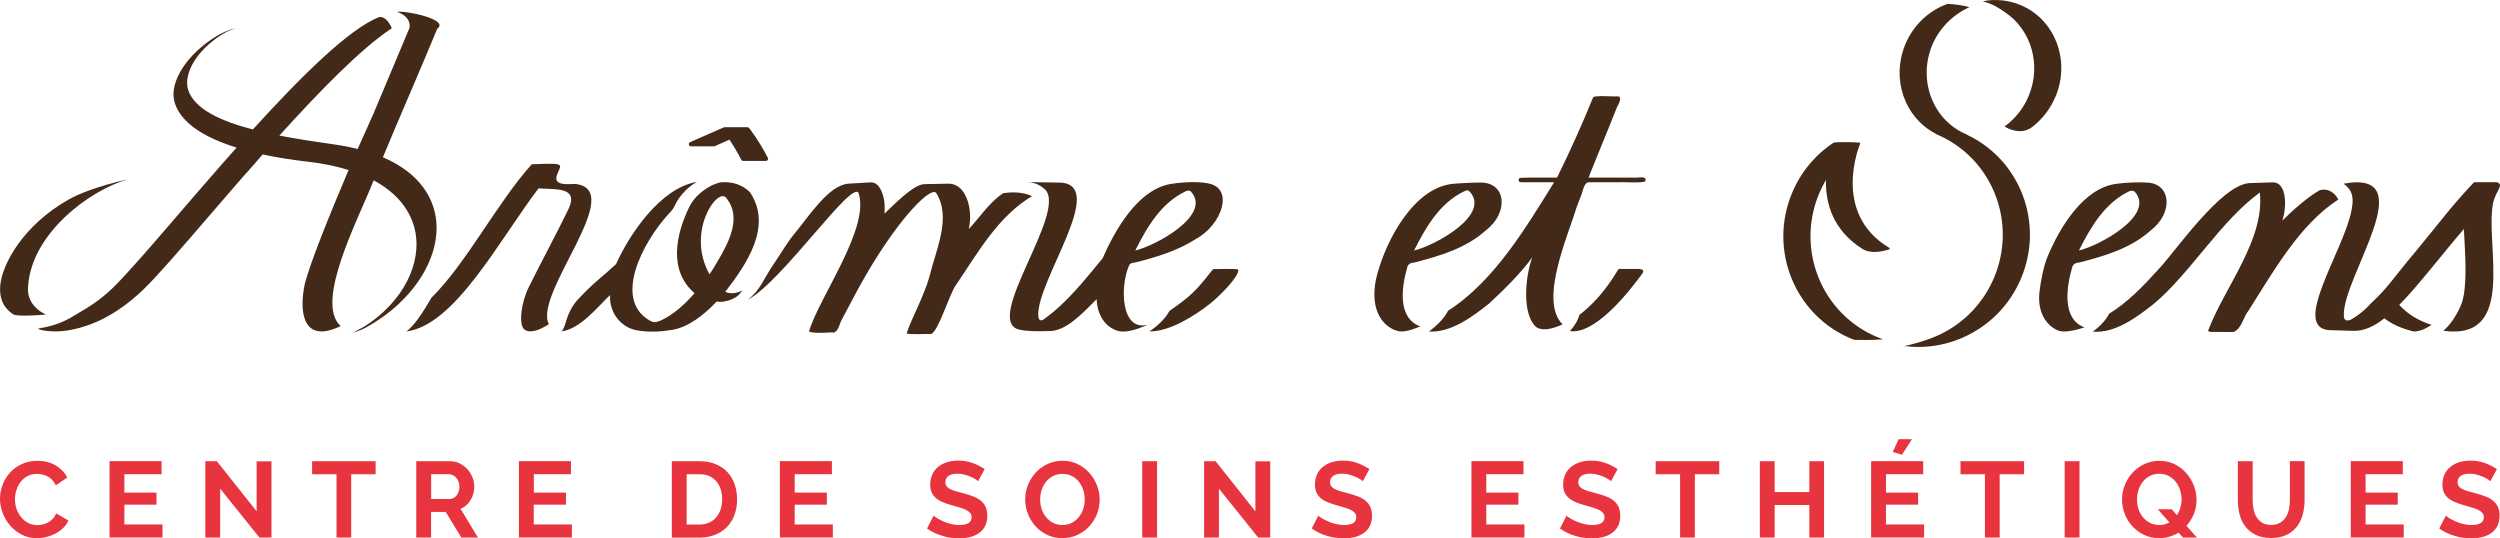
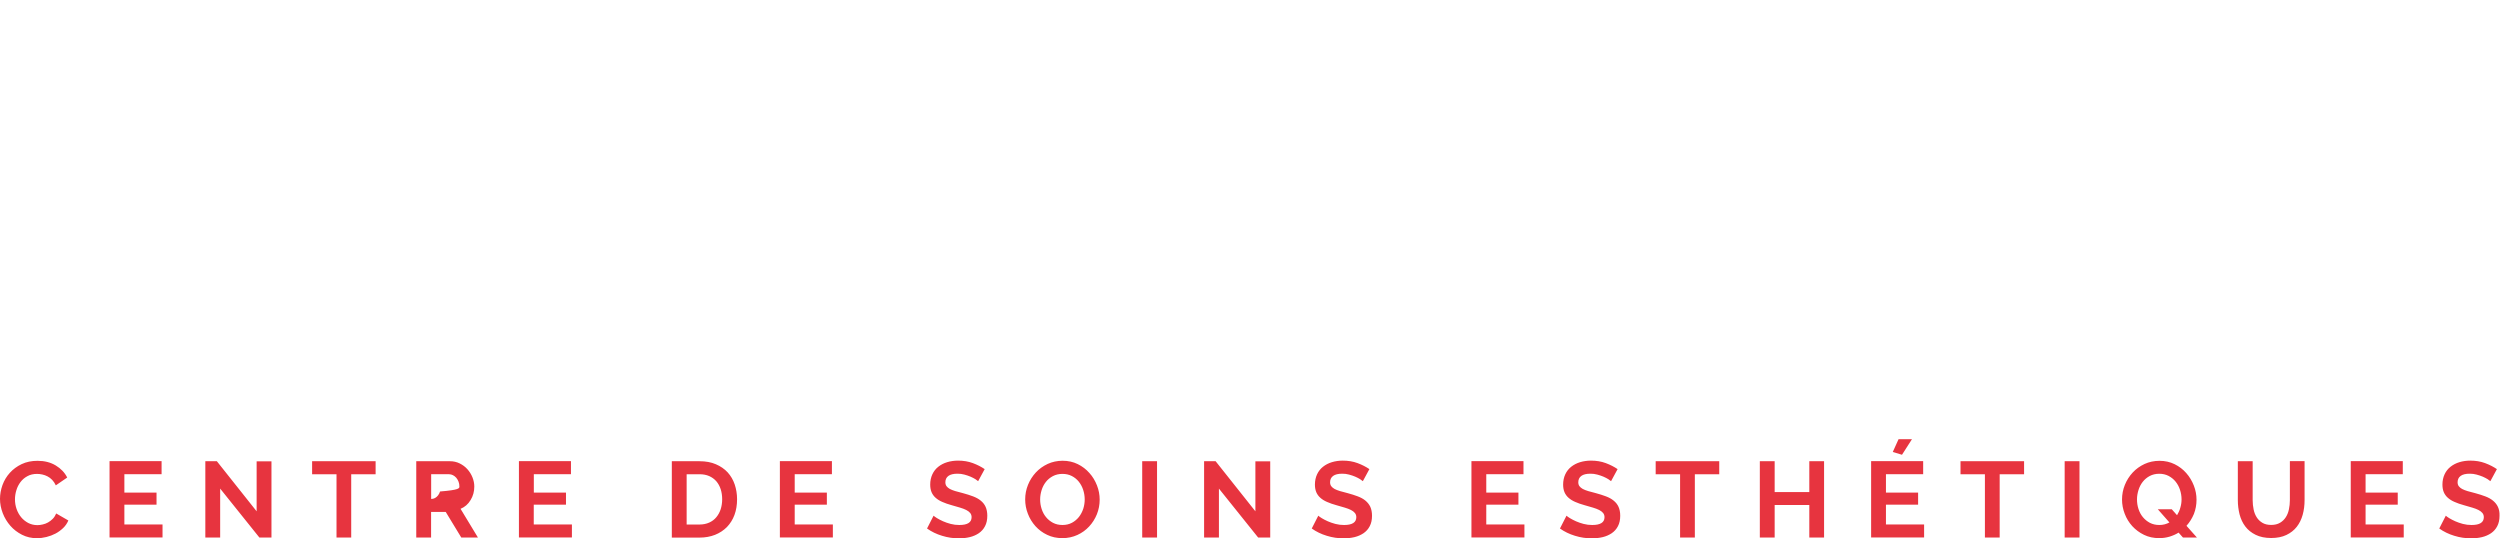
<svg xmlns="http://www.w3.org/2000/svg" version="1.1" id="Calque_1" x="0px" y="0px" viewBox="0 0 3708.6 798.7" style="enable-background:new 0 0 3708.6 798.7;" xml:space="preserve">
  <style type="text/css">
	.st0{fill:#E7343F;}
	.st1{fill:#432918;}
</style>
  <g>
-     <path class="st0" d="M83.4,761.7l18,10.4c-1.8,4.3-4.4,8-7.7,11.2c-3.4,3.2-7.1,6-11.3,8.2c-4.2,2.2-8.7,3.9-13.5,5.1   c-4.8,1.2-9.5,1.8-14,1.8c-8.1,0-15.5-1.7-22.2-5.1c-6.7-3.4-12.5-7.8-17.3-13.3s-8.6-11.7-11.3-18.7C1.4,754.3,0,747.2,0,740   c0-6.9,1.3-13.7,3.7-20.5c2.5-6.8,6.1-12.8,10.9-18.1c4.8-5.3,10.6-9.6,17.5-12.9c6.9-3.3,14.8-4.9,23.6-4.9   c10.4,0,19.4,2.3,27,6.9c7.6,4.6,13.3,10.5,17,17.9l-16.9,11.6c-1.5-3.2-3.3-5.9-5.4-8.1c-2.1-2.2-4.4-3.9-6.9-5.2   c-2.4-1.3-5-2.2-7.7-2.8c-2.7-0.6-5.3-0.9-7.8-0.9c-5.5,0-10.3,1.1-14.4,3.4c-4.1,2.2-7.5,5.1-10.2,8.7c-2.7,3.6-4.8,7.6-6.1,12.1   c-1.4,4.5-2.1,9-2.1,13.5c0,5,0.8,9.8,2.4,14.4c1.6,4.6,3.9,8.7,6.8,12.2c2.9,3.5,6.4,6.3,10.5,8.5c4.1,2.1,8.6,3.2,13.5,3.2   c2.6,0,5.2-0.3,8-1c2.8-0.6,5.4-1.6,7.9-3c2.5-1.4,4.8-3.2,6.9-5.3S82.1,764.8,83.4,761.7z M184.5,748.6h47.7v-17.9h-47.7v-27.3   h55.2v-19.3h-77.2v113.2h78.6v-19.3h-56.6V748.6z M380.7,758.5l-59-74.3h-17.1v113.2h22v-72.6l58.2,72.6h17.9V684.4h-22V758.5z    M463,703.5h36.2v93.9H521v-93.9h36.2v-19.3H463V703.5z M683.2,754.8l25.8,42.6h-24.7l-23.1-38h-21.7v38h-22V684.2h50.1   c5.2,0,10,1.1,14.4,3.3c4.4,2.2,8.2,5,11.4,8.6c3.2,3.6,5.7,7.6,7.5,12.1c1.8,4.5,2.7,9.1,2.7,13.6c0,7.3-1.8,14-5.5,20   C694.5,747.9,689.5,752.2,683.2,754.8z M681.5,721.8c0-2.7-0.4-5.1-1.3-7.3c-0.9-2.2-2-4.2-3.4-5.8c-1.4-1.6-3.1-2.9-4.9-3.8   c-1.9-0.9-3.7-1.4-5.7-1.4h-26.6v36.7h27.6c2,0,3.9-0.5,5.7-1.4c1.8-1,3.3-2.3,4.5-3.9c1.3-1.6,2.3-3.6,3-5.8   C681.1,726.8,681.5,724.4,681.5,721.8z M791.9,748.6h47.7v-17.9h-47.7v-27.3H847v-19.3h-77.2v113.2h78.6v-19.3h-56.6V748.6z    M1089.9,718.7c2.3,6.9,3.5,14.2,3.5,21.9c0,8.6-1.3,16.4-3.9,23.4c-2.6,7-6.4,12.9-11.2,17.9c-4.9,4.9-10.8,8.8-17.6,11.5   c-6.9,2.7-14.5,4.1-23,4.1h-41.1V684.2h41.1c9.3,0,17.4,1.5,24.3,4.5c7,3,12.8,7,17.5,12.1C1084.1,705.9,1087.6,711.9,1089.9,718.7   z M1071.3,740.7c0-5.4-0.7-10.4-2.2-15c-1.5-4.6-3.7-8.5-6.5-11.8c-2.9-3.3-6.4-5.8-10.6-7.7c-4.2-1.8-9-2.7-14.3-2.7h-19.1v74.6   h19.1c5.4,0,10.2-1,14.4-2.9c4.2-1.9,7.7-4.5,10.5-7.9c2.8-3.4,5-7.3,6.5-11.9C1070.5,750.9,1071.3,746,1071.3,740.7z    M1178.9,748.6h47.7v-17.9h-47.7v-27.3h55.2v-19.3h-77.2v113.2h78.6v-19.3h-56.6V748.6z M1454.9,742.7c-3.1-2.6-7-4.7-11.5-6.4   c-4.5-1.7-9.5-3.3-15.1-4.8c-4.3-1.1-8-2.1-11.2-3c-3.2-1-5.9-2-8.1-3.2c-2.1-1.2-3.7-2.5-4.9-4.1c-1.1-1.5-1.7-3.5-1.7-5.8   c0-4,1.5-7.2,4.5-9.4c3-2.2,7.5-3.3,13.6-3.3c3.4,0,6.8,0.4,10,1.3c3.3,0.9,6.4,1.9,9.2,3.1c2.8,1.2,5.2,2.5,7.2,3.7   c2,1.3,3.3,2.3,4.1,3l9.7-17.9c-5-3.4-10.8-6.4-17.5-8.9c-6.7-2.5-14-3.7-22-3.7c-5.7,0-11.1,0.8-16.1,2.3c-5,1.5-9.4,3.8-13.2,6.8   c-3.8,3-6.7,6.7-8.8,11.2c-2.1,4.5-3.2,9.6-3.2,15.3c0,4.4,0.7,8.1,2,11.2c1.3,3.1,3.3,5.9,6,8.3c2.7,2.4,6,4.5,10,6.2   c4,1.8,8.7,3.4,14.1,4.9c4.5,1.3,8.5,2.4,12.1,3.5c3.6,1.1,6.7,2.2,9.2,3.5c2.6,1.3,4.5,2.8,5.9,4.5c1.4,1.7,2.1,3.8,2.1,6.2   c0,7.8-6.1,11.6-18.2,11.6c-4.4,0-8.6-0.5-12.8-1.6c-4.1-1.1-7.9-2.4-11.3-3.9c-3.4-1.5-6.4-3.1-8.9-4.6c-2.5-1.5-4.2-2.8-5.2-3.7   l-9.7,19c6.6,4.7,14,8.3,22.3,10.8c8.3,2.6,16.7,3.8,25.2,3.8c5.5,0,10.8-0.6,15.9-1.8c5-1.2,9.5-3.2,13.4-5.8   c3.9-2.7,7-6.1,9.2-10.4c2.3-4.3,3.4-9.5,3.4-15.5c0-5.2-0.9-9.6-2.5-13.2C1460.5,748.3,1458.1,745.3,1454.9,742.7z M1627.3,720.1   c2.7,6.9,4,13.9,4,21.1c0,7.6-1.4,14.8-4.1,21.6c-2.8,6.9-6.6,12.9-11.5,18.2c-4.9,5.3-10.7,9.5-17.5,12.6   c-6.8,3.1-14.2,4.7-22.2,4.7c-8.3,0-15.8-1.6-22.6-4.9c-6.8-3.2-12.5-7.5-17.4-12.9c-4.8-5.4-8.6-11.5-11.2-18.4   c-2.7-6.9-4-14-4-21.2c0-7.6,1.4-14.8,4.2-21.7c2.8-6.9,6.7-13,11.6-18.3c4.9-5.3,10.8-9.5,17.6-12.7c6.8-3.1,14.2-4.7,22.2-4.7   c8.2,0,15.7,1.7,22.4,5c6.7,3.3,12.5,7.7,17.3,13.2C1620.9,707,1624.6,713.2,1627.3,720.1z M1609.1,740.8c0-4.9-0.8-9.6-2.3-14.2   c-1.5-4.6-3.7-8.6-6.5-12.1s-6.3-6.3-10.4-8.4c-4.1-2.1-8.7-3.1-13.8-3.1c-5.3,0-10,1.1-14.2,3.3c-4.1,2.2-7.6,5-10.4,8.6   c-2.8,3.6-4.9,7.6-6.3,12.1c-1.4,4.5-2.2,9.1-2.2,13.8c0,4.9,0.7,9.6,2.2,14.2c1.5,4.6,3.6,8.6,6.5,12.1c2.8,3.5,6.3,6.3,10.4,8.5   c4.1,2.1,8.7,3.2,14,3.2c5.3,0,10-1.1,14.1-3.3c4.1-2.2,7.5-5.1,10.4-8.7c2.8-3.6,4.9-7.7,6.4-12.2   C1608.4,750.1,1609.1,745.5,1609.1,740.8z M1694.4,797.4h22V684.2h-22V797.4z M1862.3,758.5l-59-74.3h-17.1v113.2h22v-72.6   l58.2,72.6h17.9V684.4h-22V758.5z M2025.6,742.7c-3.1-2.6-7-4.7-11.5-6.4c-4.5-1.7-9.5-3.3-15.1-4.8c-4.3-1.1-8-2.1-11.2-3   c-3.2-1-5.9-2-8.1-3.2c-2.1-1.2-3.7-2.5-4.9-4.1c-1.1-1.5-1.7-3.5-1.7-5.8c0-4,1.5-7.2,4.5-9.4c3-2.2,7.5-3.3,13.6-3.3   c3.4,0,6.8,0.4,10,1.3c3.3,0.9,6.4,1.9,9.2,3.1c2.8,1.2,5.2,2.5,7.2,3.7c2,1.3,3.3,2.3,4.1,3l9.7-17.9c-5-3.4-10.8-6.4-17.5-8.9   c-6.7-2.5-14-3.7-22-3.7c-5.7,0-11.1,0.8-16.1,2.3c-5,1.5-9.4,3.8-13.2,6.8c-3.8,3-6.7,6.7-8.8,11.2c-2.1,4.5-3.2,9.6-3.2,15.3   c0,4.4,0.7,8.1,2,11.2c1.3,3.1,3.3,5.9,6,8.3c2.7,2.4,6,4.5,10,6.2c4,1.8,8.7,3.4,14.1,4.9c4.5,1.3,8.5,2.4,12.1,3.5   c3.6,1.1,6.7,2.2,9.2,3.5c2.6,1.3,4.5,2.8,5.9,4.5c1.4,1.7,2.1,3.8,2.1,6.2c0,7.8-6.1,11.6-18.2,11.6c-4.4,0-8.6-0.5-12.8-1.6   c-4.1-1.1-7.9-2.4-11.3-3.9c-3.4-1.5-6.4-3.1-8.9-4.6c-2.5-1.5-4.2-2.8-5.2-3.7l-9.7,19c6.6,4.7,14,8.3,22.3,10.8   c8.3,2.6,16.7,3.8,25.2,3.8c5.5,0,10.8-0.6,15.9-1.8c5-1.2,9.5-3.2,13.4-5.8c3.9-2.7,7-6.1,9.2-10.4c2.3-4.3,3.4-9.5,3.4-15.5   c0-5.2-0.9-9.6-2.5-13.2C2031.1,748.3,2028.7,745.3,2025.6,742.7z M2204.8,748.6h47.7v-17.9h-47.7v-27.3h55.2v-19.3h-77.2v113.2   h78.6v-19.3h-56.6V748.6z M2393.8,742.7c-3.1-2.6-7-4.7-11.5-6.4c-4.5-1.7-9.5-3.3-15.1-4.8c-4.3-1.1-8-2.1-11.2-3   c-3.2-1-5.9-2-8.1-3.2c-2.1-1.2-3.7-2.5-4.9-4.1c-1.1-1.5-1.7-3.5-1.7-5.8c0-4,1.5-7.2,4.5-9.4c3-2.2,7.5-3.3,13.6-3.3   c3.4,0,6.8,0.4,10,1.3c3.3,0.9,6.4,1.9,9.2,3.1c2.8,1.2,5.2,2.5,7.2,3.7c2,1.3,3.3,2.3,4.1,3l9.7-17.9c-5-3.4-10.8-6.4-17.5-8.9   c-6.7-2.5-14-3.7-22-3.7c-5.7,0-11.1,0.8-16.1,2.3c-5,1.5-9.4,3.8-13.2,6.8c-3.8,3-6.7,6.7-8.8,11.2c-2.1,4.5-3.2,9.6-3.2,15.3   c0,4.4,0.7,8.1,2,11.2c1.3,3.1,3.3,5.9,6,8.3c2.7,2.4,6,4.5,10,6.2c4,1.8,8.7,3.4,14.1,4.9c4.5,1.3,8.5,2.4,12.1,3.5   c3.6,1.1,6.7,2.2,9.2,3.5c2.6,1.3,4.5,2.8,5.9,4.5c1.4,1.7,2.1,3.8,2.1,6.2c0,7.8-6.1,11.6-18.2,11.6c-4.4,0-8.6-0.5-12.8-1.6   c-4.1-1.1-7.9-2.4-11.3-3.9c-3.4-1.5-6.4-3.1-8.9-4.6c-2.5-1.5-4.2-2.8-5.2-3.7l-9.7,19c6.6,4.7,14,8.3,22.3,10.8   c8.3,2.6,16.7,3.8,25.2,3.8c5.5,0,10.8-0.6,15.9-1.8c5-1.2,9.5-3.2,13.4-5.8c3.9-2.7,7-6.1,9.2-10.4c2.3-4.3,3.4-9.5,3.4-15.5   c0-5.2-0.9-9.6-2.5-13.2C2399.4,748.3,2397,745.3,2393.8,742.7z M2456.1,703.5h36.2v93.9h21.9v-93.9h36.2v-19.3h-94.3V703.5z    M2684,730h-51.4v-45.8h-22v113.2h22v-48.3h51.4v48.3h21.9V684.2H2684V730z M2836.3,651.5h-19.9l-8.6,19l13.7,4.1L2836.3,651.5z    M2797.7,748.6h47.7v-17.9h-47.7v-27.3h55.2v-19.3h-77.2v113.2h78.6v-19.3h-56.6V748.6z M2908.3,703.5h36.2v93.9h21.9v-93.9h36.2   v-19.3h-94.3V703.5z M3062.8,797.4h22V684.2h-22V797.4z M3243.5,780l15.5,17.4h-20.7l-6.5-7.3c-4.1,2.6-8.6,4.5-13.4,6   c-4.8,1.4-9.9,2.2-15.3,2.2c-8.3,0-15.8-1.6-22.6-4.9c-6.8-3.3-12.5-7.6-17.4-12.9c-4.8-5.3-8.6-11.4-11.2-18.3   c-2.7-6.9-4-14-4-21.2c0-7.6,1.4-14.8,4.2-21.7c2.8-6.9,6.7-13,11.6-18.3c4.9-5.3,10.8-9.5,17.6-12.7c6.8-3.1,14.2-4.7,22.2-4.7   c8.2,0,15.7,1.7,22.4,5c6.7,3.3,12.5,7.7,17.3,13.2c4.8,5.4,8.5,11.6,11.2,18.5s4,13.9,4,21.1c0,7.3-1.3,14.4-3.9,21.1   C3251.8,768.9,3248.2,774.8,3243.5,780z M3236.2,740.8c0-4.9-0.8-9.6-2.3-14.2c-1.5-4.6-3.7-8.6-6.5-12.1s-6.3-6.3-10.4-8.5   c-4.1-2.1-8.7-3.2-13.8-3.2c-5.3,0-10,1.1-14.2,3.3c-4.1,2.2-7.6,5.1-10.4,8.7c-2.8,3.6-4.9,7.7-6.3,12.2   c-1.4,4.5-2.2,9.1-2.2,13.8c0,4.9,0.7,9.6,2.2,14.2c1.5,4.6,3.6,8.6,6.5,12.1s6.3,6.3,10.4,8.5c4.1,2.1,8.7,3.2,14,3.2   c2.9,0,5.6-0.3,8.1-1c2.5-0.7,4.8-1.6,6.9-2.8l-17.2-19.5h20.7l7.8,8.8c2.1-3.4,3.8-7.1,4.9-11.2   C3235.6,749.1,3236.2,745,3236.2,740.8z M3396.9,741.9c0,4.7-0.5,9.2-1.4,13.6c-0.9,4.4-2.4,8.3-4.6,11.7c-2.2,3.4-5,6.2-8.6,8.3   c-3.6,2.1-7.9,3.2-13.2,3.2c-5.1,0-9.4-1-12.9-3.1c-3.5-2.1-6.4-4.8-8.5-8.2c-2.2-3.4-3.7-7.3-4.6-11.7c-0.9-4.4-1.4-9-1.4-13.8   v-57.7h-22v57.7c0,7.3,0.9,14.4,2.6,21.2c1.8,6.8,4.6,12.8,8.5,17.9c3.9,5.2,9.1,9.3,15.4,12.4c6.3,3.1,14,4.7,23,4.7   c8.7,0,16.2-1.5,22.5-4.5c6.3-3,11.4-7,15.4-12.1c4-5.1,6.9-11.1,8.8-17.9c1.9-6.8,2.8-14.1,2.8-21.8v-57.7h-21.8V741.9z    M3509.2,748.6h47.7v-17.9h-47.7v-27.3h55.2v-19.3h-77.2v113.2h78.6v-19.3h-56.6V748.6z M3705.5,751.9c-1.7-3.6-4.1-6.6-7.3-9.2   c-3.1-2.6-7-4.7-11.5-6.4c-4.5-1.7-9.5-3.3-15.1-4.8c-4.3-1.1-8-2.1-11.2-3c-3.2-1-5.9-2-8.1-3.2c-2.1-1.2-3.7-2.5-4.9-4.1   c-1.1-1.5-1.7-3.5-1.7-5.8c0-4,1.5-7.2,4.5-9.4c3-2.2,7.5-3.3,13.6-3.3c3.4,0,6.8,0.4,10,1.3c3.3,0.9,6.4,1.9,9.2,3.1   c2.8,1.2,5.2,2.5,7.2,3.7c2,1.3,3.3,2.3,4.1,3l9.7-17.9c-5-3.4-10.8-6.4-17.5-8.9c-6.7-2.5-14-3.7-22-3.7c-5.7,0-11.1,0.8-16.1,2.3   c-5,1.5-9.4,3.8-13.2,6.8c-3.8,3-6.7,6.7-8.8,11.2c-2.1,4.5-3.2,9.6-3.2,15.3c0,4.4,0.7,8.1,2,11.2c1.3,3.1,3.3,5.9,6,8.3   c2.7,2.4,6,4.5,10,6.2c4,1.8,8.7,3.4,14.1,4.9c4.5,1.3,8.5,2.4,12.1,3.5c3.6,1.1,6.7,2.2,9.2,3.5c2.6,1.3,4.5,2.8,5.9,4.5   s2.1,3.8,2.1,6.2c0,7.8-6.1,11.6-18.2,11.6c-4.4,0-8.6-0.5-12.8-1.6c-4.1-1.1-7.9-2.4-11.3-3.9c-3.4-1.5-6.4-3.1-8.9-4.6   c-2.5-1.5-4.2-2.8-5.2-3.7l-9.7,19c6.6,4.7,14,8.3,22.3,10.8c8.3,2.6,16.7,3.8,25.2,3.8c5.5,0,10.8-0.6,15.9-1.8   c5-1.2,9.5-3.2,13.4-5.8c3.9-2.7,7-6.1,9.2-10.4c2.3-4.3,3.4-9.5,3.4-15.5C3708.1,759.8,3707.2,755.5,3705.5,751.9z" />
-     <path class="st1" d="M2436.5,405.6c-24.5,33.6-71.9,90.8-107.6,85.5c5.6-6.3,11.3-14.2,14.2-24.1c29.8-22.9,46.7-49.7,58.1-68.1   l1.4,0c0.8,0,27.7,0,28.5,0v0c0.3,0,0.5,0,0.9,0.1C2435.7,399.7,2439.7,400.1,2436.5,405.6z M2106.9,484.2   c-26.3,11-31.7,7.6-39.6,4.7c-25-11.7-34.8-42.4-24.4-81.5c13.7-51.9,55.6-131.6,115.6-135l0,0c0,0,25-1.7,37.6-1.6c0,0,0,0,0,0   c0.1,0,0.2,0,0.3,0l0,0c38.3-0.1,42,44.8,7.7,71c-29.7,26.6-67.6,37.6-105.3,47.5c-5.7,0.3-10.4,2.2-11.5,8.3   C2079.1,425.9,2072.9,472,2106.9,484.2z M2097.7,371.6c30.6-7.1,115.7-53.4,81.7-88.2c-1.5-1.3-3.5-1.1-5.4-0.4   c-1.2,0.6-2.5,1.1-3.7,1.7c0,0-0.1,0-0.1,0C2135.6,302.2,2115.5,336.1,2097.7,371.6L2097.7,371.6z M2423.3,263.5   c-13.9,0-51.1,0-66.8,0c13.5-34.3,28.7-70,42-104.1c2-3.8,9.2-16.2,1.1-16.5l0,0c-2.6,1-36.9-2.4-36.6,2.2   c-15.9,39.3-34.4,80.2-53.2,118.4c-13.7,0.2-41.9-0.5-55.7,0.4c-2.4,3.5-1.9,6.2,3.2,6.5c9.9,0,38.7,0,48.1,0   c-41.2,66.2-88.9,147.1-157.4,190.6c0,0-5.4,13.9-28.2,30.8c33.1,1.9,65.1-22.5,89.1-41.4c22-20.6,46.4-44.2,64.1-68.6   c-10.3,28-15.6,83,5.2,102.8c8.3,6.7,23.3,4.2,39.8-3.4c-35.4-35.1,8.2-131.6,20.6-173.2c0,0,6.8-17.8,6.8-17.8   c2.2-3.2,3.5-20.2,12.2-19.8h45.4c2.5-0.8,37.1,2,37.7-2C2444.1,259.7,2426.9,264.4,2423.3,263.5z M2918.4,200.1   c-0.1,0-0.1-0.1-0.2-0.1c-0.1-0.1-0.2-0.3-0.4-0.4c-49.9-20.4-73.1-79.7-51.7-132.1c10.4-25.4,30.9-45.8,55.4-56.8   c-11.4-3.5-24.4-4.5-32.5-4.9c-27.3,9.7-50.8,31.1-62.9,60.8c-20.8,50.9-0.5,108,45.2,131.6c0.1,0.3,0.3,0.6,0.7,0.7   c2.7,1.1,5.2,2.2,7.6,3.4c77.5,37,112.1,128.9,78.7,209.1c-16,38.3-44.8,67.4-79.3,84.2c0,0,0.1,0,0.1,0c-0.3,0.1-0.5,0.2-0.8,0.4   c-1.6,0.8-3.3,1.5-5,2.2c-1.8,0.8-3.5,1.6-5.4,2.3c-0.3,0.1-0.7,0.3-1,0.4c-13.2,5.2-28.3,9.5-43,12.8c0.9-0.1,1.8-0.1,2.7-0.2   c6.4,0.8,12.9,1.2,19.3,1.2c21.4,0,42.8-4.3,63.2-12.8c40.6-17,72.3-48.8,89.3-89.6C3032.3,331,2997.2,237.7,2918.4,200.1z    M3698.1,302.6c3.2-17.8,15.8-27.3,8-31.3c-0.9-0.6-1.5-1.1-2.2-1l0,0c-0.3,0-33.6,0-33.8,0l0,0c-36.9,39.3-47,54.9-86.9,103.1   c-35.7,42.4-40.7,53.2-65.6,76.1c-8.6,9.7-18,17.6-29.1,24.1c-3.8,2-11.4,4.4-11.6-5.3c-2.2-57.6,118.9-217.7-0.4-195.8   c16,11.1,14.4,25.4,12,38.6c0,0.2-0.1,0.5-0.1,0.7c0,0.1,0,0.2-0.1,0.3c0,0,0,0,0,0c-11.3,59.4-91,175-32.1,177.7l0,0l35.5,1   c0,0,0,0,0,0c16.3,0.5,32.9-8.5,45.3-18.6c12.9,9.8,24.7,14.3,41,19c8.2,2.2,19.9-3.2,29.1-9.2c-19.3-6.5-33.7-14.5-48-29.6   c28.5-28.9,63.8-75.4,95.9-112.7c1.4,29.5,4,58.6,1.2,87.9c-1.3,13-3,21-9.2,33c0,0,0,0,0,0c-4.2,8.1-10.7,19.8-22.4,30.1   C3734.1,505.8,3686.5,364.7,3698.1,302.6z M3441,282.2c-18.9,10.8-41.6,31.4-55.3,45.1c7.4-22.8,5.9-57.5-14.5-56.8l0,0l-34.1,1.1   l0,0c-42.8,2.2-111.9,104.1-135.1,127.8c-21.8,24.3-45.8,49.4-74.1,66.5c0.3-0.1,0.6-0.3,0.8-0.4c-5.4,10.9-15.8,20.3-24.1,26.5   c33.6,2.7,66.1-22.1,90.5-41.3c55.2-46.5,98.6-122.5,157.2-165.1c7.7,69.1-51.7,140-75.7,202.4c-2,4-0.5,3.2,2.4,4.4l0,0   c1.1,0,33.2,0,34.4,0.1l0,0c11.9-4.7,14.5-22.4,22.2-31.8c36.1-56.7,75.4-127.5,133.2-164.7C3457.8,276,3441.2,282.2,3441,282.2z    M2759.4,213.2c0.2-0.5,0.1-1.1-0.3-1.4c-0.2-0.2-0.5,0-0.7,0c0-0.1,0.1-0.1,0.1-0.2c-7.9-1-35.7-1.1-38.2,0l-0.1,0.1   c-0.1,0-0.1-0.1-0.2,0c-27.6,18.2-48.9,44.1-61.7,74.9c-35.1,84.2,4.3,181,87.7,215.7c1.5,0.6,3.1,1.2,4.6,1.8   c12.4,0.4,28.4,0.5,42.8-0.8c-2.9-1-5.8-2.1-8.7-3.3c-82.1-34.2-120.9-129.5-86.3-212.5c3-7.1,6.4-14,10.3-20.6   c-0.8,33.2,9.4,74.6,55,102.9c15.3,8.7,37.8,0.4,38.8,0.1c0.4-0.2,0.8-0.6,0.8-1c0-0.5-0.2-0.9-0.6-1.2   C2715.9,315.9,2759,214.2,2759.4,213.2z M3049.6,142.5c10.6-26,11-54.4,1-79.9c-10-25.6-29.2-45.3-54-55.4   c-17.7-7.2-36.8-9-55.3-5.3c15,4.1,22.6,9.1,33.5,16.6c0,0,0,0,0,0c38,25.6,53.8,77,34.9,123.1c-7.3,18-19.3,33.5-34.5,44.9   l-1.4,1.1l1.5,1c0.2,0.1,21.4,13.4,39.2-0.1C3029.8,176.8,3042,160.9,3049.6,142.5z M3092.1,485.6c-15.9,5.3-31.8,8.4-40.3,4.2v0   c-17.7-8.1-29.5-28.4-26.4-56.4c1.7-15.9,6.3-39,11.9-52.4c18-43.2,53.3-102.5,102.9-108.4c0,0-0.1,0-0.1,0   c14.1-2,34.9-2.6,46.3-1.7c0,0,0.1,0,0.1,0c0,0,0,0,0.1,0c0.1,0,0.1,0,0.2,0c34.5,3,36.8,45.5,3.7,70.9   c-29.7,26.6-67.7,37.7-105.3,47.5c-5.7,0.3-10.4,2.2-11.5,8.3C3065.4,425.9,3058.6,473.3,3092.1,485.6z M3083.9,371.6   c30.2-7,113.5-52.2,83.2-86.8c-1.9-2-4.9-2.5-8.4-1.1C3122.7,300.9,3102.1,335.5,3083.9,371.6L3083.9,371.6z M646,319.6   c-4.4-24.1-20.8-61.9-78-86.3c25.4-61.2,56.6-132.2,80.6-190.6c19.4-14.1-49.7-27.7-59.2-25c13.3,4.7,19.9,13.4,18,23.9   c0,0-53.5,127.3-53.5,127.3c-28.3,63.3-6.6,14.7-23.3,52.1c-10.8-2.7-22.4-5-35.3-6.8c-27-3.8-54.6-8-80.8-13.1   c59.8-66.2,120.7-128.6,165.8-158.6l0.9-0.6l-0.4-1c-8.5-18.7-18.5-15.6-18.9-15.4c-44.8,18-115.9,88.6-186.8,166.6   c-48.5-12.7-86.3-30.5-95.7-58.1c-7.4-21.6,8.6-54.3,43.8-78.8c16.4-11.5,28.3-13.6,28.3-13.6s-13,1.7-30,11.8   c-43.5,26.3-71.1,68.1-62.6,98.1c6.2,21.6,28.5,47.8,92.1,67.5l-20.7,23.3c-23.3,26.6-46,52.9-66.9,77.2   c-40.9,47.5-76.3,88.6-96.7,108.2c-19.3,18.5-36.4,28.7-54.3,39.1l0,0c-23.8,15.3-42.8,18.2-56,20.7c1.1,1,4,1.8,5.5,2.2   c12.8,2.5,26.8,2.6,41.3,0c35.6-6.3,72.3-24.6,109.5-60.2c20.5-19.7,55.9-60.8,96.9-108.4c13.9-16.1,28.6-33.2,43.8-50.7l0,0   l0.7-0.8c3.8-4.4,7.7-8.9,11.6-13.3c0,0,0,0,0.1,0.1l18.6-21.2c0,0,0,0-0.1,0c1.8-2,3.6-4,5.4-6.1c19.9,4.3,42.6,8,68.7,11   c21.5,2.5,41.1,6.6,58.7,12.1C488,320.8,461,387.8,452.3,420.4c-8.8,40.6-4.3,91,53.1,63.3c-39.8-35.4,27.7-161.5,48.9-216.2   c32.9,17.8,54.1,42.7,61.1,73.1c11.5,50.2-18.3,107.7-74.1,143.3c-11.3,6.5-18.5,9.9-18.5,9.9s10.9-3,19.7-7.7   c0.9-0.5,1.5-0.9,2-1.2C615,445.7,656.6,378,646,319.6z M853.1,272.8c-9.5,0.4-32.4,3.1-27.1-12.5c5.9-17.3,16.2-18.8-37.2-16.6   c-52.6,58.9-96.4,146.1-148.7,197.9c-15.5,26.7-26.7,42.2-37.2,50c72.1-8.8,138.8-137.2,196-212.2c22.2,2.1,60-3.5,44.9,29.7   c-15,31.5-43.5,84.5-59.1,116.3c-11.4,22.6-15.4,53.6-7.7,62.6c7.2,6.6,20.5,3.8,37.2-7.1C790.8,435.4,931.9,281.1,853.1,272.8z    M1024.7,217.1L1024.7,217.1l0.2,0c0.1,0,0.2,0,0.3,0h33.3l0.1,0c0.5,0,1,0,1.5-0.2l22-9.7c5.1,7.6,11.6,18.1,17.6,29.9   c0.5,1,1.5,1.5,2.6,1.6l0,0h0.3c0,0,0.1,0,0.1,0h33.3l0-0.1c0.6,0.1,1.1,0,1.7-0.3c1.5-0.8,2.1-2.6,1.3-4.2   c-12.8-25.1-27.1-43.4-27.7-44.2c-0.6-0.8-1.5-1.1-2.4-1.2l0.1,0h-33.9l-0.1,0c-0.4,0-0.8,0.1-1.2,0.2l-50.1,22   c-1.6,0.7-2.3,2.5-1.6,4.1C1022.7,216.4,1023.6,217,1024.7,217.1z M59.3,461.6c-11.8-8.7-19.3-20.1-17.6-37   c4.9-77.5,90.1-141.9,147.4-158.4c0,0-54.1,11.2-87.1,29.7c-67,37.7-99.1,95.7-101.7,128.1c-1.4,18,4.4,30.4,14.9,39   c1.7,1.4,3.6,2.7,5.5,3.9c8,2.1,27.8,1.5,47.4-0.3C66.3,465.7,61.1,462.9,59.3,461.6z M1101.2,431c-4.1,6.1-8.3,9.9-14.7,12.6   c-5.3,2.3-10,3.3-14.8,4.1c-2.8,0.1-5.6,0-8.5-0.5c-17.6,18.7-41.4,38.6-67.5,42.4c-0.1,0-0.1,0-0.2,0c-15.5,2.6-33.7,3.4-49.5,0.6   c-0.7-0.1-1.4-0.2-2.1-0.4c-0.2,0-0.4-0.1-0.7-0.1l0,0c-22.5-4.8-39.6-26-38.2-52c-17.7,16.6-44.1,50.6-72.2,53.9   c8.3-7.8,4.9-25.7,24.9-47.8c23-24.7,37.6-34.6,56.2-52c19.3-43.2,65.4-112.9,119.8-122c-17.4,10.2-27.5,24.2-32.2,34.2   c-2.7,6.5-6.5,9.9-9,12.6c-40.1,43.6-83,127.8-28.7,158.9c4.8,2.8,8.4,3.2,15.5,0.4c19.9-8.9,37.5-25.4,51-41   c-39.4-34.2-27.5-87.5-7.4-128.8c3.7-7,8.5-13.1,14.2-18.1c10.5-9.6,23.6-16.5,33.6-17.7c15.1-0.8,30.3,3.2,41.8,14.9c0,0,0,0,0,0   c33.9,50.2-4.9,106.7-36.6,147.7C1083.8,436.4,1092.2,435.3,1101.2,431z M1076.9,293.1c-13.3-14.9-59.4,51.5-24.4,113.8   c3.8-5.6,7.2-11.1,10.3-16.4C1081.1,359.9,1101.4,322.5,1076.9,293.1z M1800.4,399.1c-0.4,0.1-1.3,0.6-2.4,2   c-23.8,30.4-31.6,38.3-63.6,60.4c0.1-0.1,0.3-0.2,0.4-0.3c-6.5,12.3-18.3,22.7-29.8,30.5c29.8,0.2,65.9-22.2,90.2-41.3   c13-10.3,42.5-39.4,41.8-50.1C1838,397.8,1801.3,399.6,1800.4,399.1z M1703.1,481.4c-18.7,8.7-34.8,12.6-45.4,9.3   c-17.8-5.6-30.1-23-30.9-46.9c-15.3,15-38.2,40.9-61,46.2c-1.8,0.5-4,0.9-6.7,1c-0.2,0-0.4,0-0.6,0c-0.4,0-0.7,0-1.1,0   c-17.6,0.6-33.2,0.7-44.6-1.9c-0.6-0.1-1.2-0.2-1.8-0.4c-0.1,0-0.3-0.1-0.4-0.1l0,0c-51.3-15.1,73.1-174.1,39.7-207.5   c-4.6-4-13.5-11.4-25.2-9.9c3-0.5,6-0.8,9.1-0.9l0,0l0.3,0c0.7,0,1.4,0,2,0l31.3,0.5c2.1-0.1,4.1,0,5.9,0.1l0.4,0l0,0   c68.7,5.2-36.6,146.1-33.9,197.6c0.6,8,4.8,7.3,7.4,5.7c34.5-24.2,61.4-58.8,88-90.9c18.2-41.3,50.8-99.6,98-109.8l0,0   c0.4-0.1,0.9-0.2,1.3-0.3c0.3-0.1,0.5-0.1,0.8-0.1c14.7-2.7,40.5-4.3,55.3-1.3c0.1,0,0.1,0,0.2,0.1c40.5,6.2,21.9,61.7-17.5,82.8   c-27,17.4-57.8,26.5-88.6,34.5c-4.2,0.8-8.5,0.4-10.5,5.3C1660.9,426.8,1663.4,492.9,1703.1,481.4z M1684.1,371.6   c30.5-7.1,115-53.1,82.2-87.8c-1.4-1.2-4.3-1.4-7.3-0.1C1722.9,300.9,1702.2,335.4,1684.1,371.6L1684.1,371.6z M1488.5,286.5   c-21.2,13.5-35.7,37.1-51.5,53.3c6.6-26.2-2.3-66.9-29.3-67.3l0,0l-0.5,0c-0.3,0-0.6,0-0.8,0l-32.6,0.6c-1,0-2,0-3,0.1l-0.3,0v0   c-16,1.2-42.9,29-58.5,43.7c2.4-19.3-4.4-47.2-20.5-46.4l0,0l-30.5,1.8c-0.5,0-1.1,0-1.6,0.1l-0.2,0l0,0   c-29.8,1.7-59.3,48.7-81,74.7c-10.7,12.9-19.6,28.7-29.1,42.5c-18,26.1-20.2,39.9-40,55.1c50.5-26,156.2-180.8,164.7-157.9   c16.7,52.3-59.3,154.9-73.7,205c9.8,4,33.1,0.4,36.6,1.6c7.1-1.8,8.8-13.5,11.9-19.1c0,0,11.8-22,11.8-22   c58.5-114.3,118.9-177.4,128.4-166.1c23,36.9-0.5,84.3-9.7,122.9l0.1-0.1c-9.1,32.1-26.6,62-34.2,85.4c0.1,2.4,35.2,0.6,36.5,1.1   c11.4-5.8,26.6-58.8,36.7-72.9l0,0.1c32.2-47.5,62.4-101.9,112.8-131.7C1516.4,283.9,1498.2,285.1,1488.5,286.5z" />
+     <path class="st0" d="M83.4,761.7l18,10.4c-1.8,4.3-4.4,8-7.7,11.2c-3.4,3.2-7.1,6-11.3,8.2c-4.2,2.2-8.7,3.9-13.5,5.1   c-4.8,1.2-9.5,1.8-14,1.8c-8.1,0-15.5-1.7-22.2-5.1c-6.7-3.4-12.5-7.8-17.3-13.3s-8.6-11.7-11.3-18.7C1.4,754.3,0,747.2,0,740   c0-6.9,1.3-13.7,3.7-20.5c2.5-6.8,6.1-12.8,10.9-18.1c4.8-5.3,10.6-9.6,17.5-12.9c6.9-3.3,14.8-4.9,23.6-4.9   c10.4,0,19.4,2.3,27,6.9c7.6,4.6,13.3,10.5,17,17.9l-16.9,11.6c-1.5-3.2-3.3-5.9-5.4-8.1c-2.1-2.2-4.4-3.9-6.9-5.2   c-2.4-1.3-5-2.2-7.7-2.8c-2.7-0.6-5.3-0.9-7.8-0.9c-5.5,0-10.3,1.1-14.4,3.4c-4.1,2.2-7.5,5.1-10.2,8.7c-2.7,3.6-4.8,7.6-6.1,12.1   c-1.4,4.5-2.1,9-2.1,13.5c0,5,0.8,9.8,2.4,14.4c1.6,4.6,3.9,8.7,6.8,12.2c2.9,3.5,6.4,6.3,10.5,8.5c4.1,2.1,8.6,3.2,13.5,3.2   c2.6,0,5.2-0.3,8-1c2.8-0.6,5.4-1.6,7.9-3c2.5-1.4,4.8-3.2,6.9-5.3S82.1,764.8,83.4,761.7z M184.5,748.6h47.7v-17.9h-47.7v-27.3   h55.2v-19.3h-77.2v113.2h78.6v-19.3h-56.6V748.6z M380.7,758.5l-59-74.3h-17.1v113.2h22v-72.6l58.2,72.6h17.9V684.4h-22V758.5z    M463,703.5h36.2v93.9H521v-93.9h36.2v-19.3H463V703.5z M683.2,754.8l25.8,42.6h-24.7l-23.1-38h-21.7v38h-22V684.2h50.1   c5.2,0,10,1.1,14.4,3.3c4.4,2.2,8.2,5,11.4,8.6c3.2,3.6,5.7,7.6,7.5,12.1c1.8,4.5,2.7,9.1,2.7,13.6c0,7.3-1.8,14-5.5,20   C694.5,747.9,689.5,752.2,683.2,754.8z M681.5,721.8c0-2.7-0.4-5.1-1.3-7.3c-0.9-2.2-2-4.2-3.4-5.8c-1.4-1.6-3.1-2.9-4.9-3.8   c-1.9-0.9-3.7-1.4-5.7-1.4h-26.6v36.7c2,0,3.9-0.5,5.7-1.4c1.8-1,3.3-2.3,4.5-3.9c1.3-1.6,2.3-3.6,3-5.8   C681.1,726.8,681.5,724.4,681.5,721.8z M791.9,748.6h47.7v-17.9h-47.7v-27.3H847v-19.3h-77.2v113.2h78.6v-19.3h-56.6V748.6z    M1089.9,718.7c2.3,6.9,3.5,14.2,3.5,21.9c0,8.6-1.3,16.4-3.9,23.4c-2.6,7-6.4,12.9-11.2,17.9c-4.9,4.9-10.8,8.8-17.6,11.5   c-6.9,2.7-14.5,4.1-23,4.1h-41.1V684.2h41.1c9.3,0,17.4,1.5,24.3,4.5c7,3,12.8,7,17.5,12.1C1084.1,705.9,1087.6,711.9,1089.9,718.7   z M1071.3,740.7c0-5.4-0.7-10.4-2.2-15c-1.5-4.6-3.7-8.5-6.5-11.8c-2.9-3.3-6.4-5.8-10.6-7.7c-4.2-1.8-9-2.7-14.3-2.7h-19.1v74.6   h19.1c5.4,0,10.2-1,14.4-2.9c4.2-1.9,7.7-4.5,10.5-7.9c2.8-3.4,5-7.3,6.5-11.9C1070.5,750.9,1071.3,746,1071.3,740.7z    M1178.9,748.6h47.7v-17.9h-47.7v-27.3h55.2v-19.3h-77.2v113.2h78.6v-19.3h-56.6V748.6z M1454.9,742.7c-3.1-2.6-7-4.7-11.5-6.4   c-4.5-1.7-9.5-3.3-15.1-4.8c-4.3-1.1-8-2.1-11.2-3c-3.2-1-5.9-2-8.1-3.2c-2.1-1.2-3.7-2.5-4.9-4.1c-1.1-1.5-1.7-3.5-1.7-5.8   c0-4,1.5-7.2,4.5-9.4c3-2.2,7.5-3.3,13.6-3.3c3.4,0,6.8,0.4,10,1.3c3.3,0.9,6.4,1.9,9.2,3.1c2.8,1.2,5.2,2.5,7.2,3.7   c2,1.3,3.3,2.3,4.1,3l9.7-17.9c-5-3.4-10.8-6.4-17.5-8.9c-6.7-2.5-14-3.7-22-3.7c-5.7,0-11.1,0.8-16.1,2.3c-5,1.5-9.4,3.8-13.2,6.8   c-3.8,3-6.7,6.7-8.8,11.2c-2.1,4.5-3.2,9.6-3.2,15.3c0,4.4,0.7,8.1,2,11.2c1.3,3.1,3.3,5.9,6,8.3c2.7,2.4,6,4.5,10,6.2   c4,1.8,8.7,3.4,14.1,4.9c4.5,1.3,8.5,2.4,12.1,3.5c3.6,1.1,6.7,2.2,9.2,3.5c2.6,1.3,4.5,2.8,5.9,4.5c1.4,1.7,2.1,3.8,2.1,6.2   c0,7.8-6.1,11.6-18.2,11.6c-4.4,0-8.6-0.5-12.8-1.6c-4.1-1.1-7.9-2.4-11.3-3.9c-3.4-1.5-6.4-3.1-8.9-4.6c-2.5-1.5-4.2-2.8-5.2-3.7   l-9.7,19c6.6,4.7,14,8.3,22.3,10.8c8.3,2.6,16.7,3.8,25.2,3.8c5.5,0,10.8-0.6,15.9-1.8c5-1.2,9.5-3.2,13.4-5.8   c3.9-2.7,7-6.1,9.2-10.4c2.3-4.3,3.4-9.5,3.4-15.5c0-5.2-0.9-9.6-2.5-13.2C1460.5,748.3,1458.1,745.3,1454.9,742.7z M1627.3,720.1   c2.7,6.9,4,13.9,4,21.1c0,7.6-1.4,14.8-4.1,21.6c-2.8,6.9-6.6,12.9-11.5,18.2c-4.9,5.3-10.7,9.5-17.5,12.6   c-6.8,3.1-14.2,4.7-22.2,4.7c-8.3,0-15.8-1.6-22.6-4.9c-6.8-3.2-12.5-7.5-17.4-12.9c-4.8-5.4-8.6-11.5-11.2-18.4   c-2.7-6.9-4-14-4-21.2c0-7.6,1.4-14.8,4.2-21.7c2.8-6.9,6.7-13,11.6-18.3c4.9-5.3,10.8-9.5,17.6-12.7c6.8-3.1,14.2-4.7,22.2-4.7   c8.2,0,15.7,1.7,22.4,5c6.7,3.3,12.5,7.7,17.3,13.2C1620.9,707,1624.6,713.2,1627.3,720.1z M1609.1,740.8c0-4.9-0.8-9.6-2.3-14.2   c-1.5-4.6-3.7-8.6-6.5-12.1s-6.3-6.3-10.4-8.4c-4.1-2.1-8.7-3.1-13.8-3.1c-5.3,0-10,1.1-14.2,3.3c-4.1,2.2-7.6,5-10.4,8.6   c-2.8,3.6-4.9,7.6-6.3,12.1c-1.4,4.5-2.2,9.1-2.2,13.8c0,4.9,0.7,9.6,2.2,14.2c1.5,4.6,3.6,8.6,6.5,12.1c2.8,3.5,6.3,6.3,10.4,8.5   c4.1,2.1,8.7,3.2,14,3.2c5.3,0,10-1.1,14.1-3.3c4.1-2.2,7.5-5.1,10.4-8.7c2.8-3.6,4.9-7.7,6.4-12.2   C1608.4,750.1,1609.1,745.5,1609.1,740.8z M1694.4,797.4h22V684.2h-22V797.4z M1862.3,758.5l-59-74.3h-17.1v113.2h22v-72.6   l58.2,72.6h17.9V684.4h-22V758.5z M2025.6,742.7c-3.1-2.6-7-4.7-11.5-6.4c-4.5-1.7-9.5-3.3-15.1-4.8c-4.3-1.1-8-2.1-11.2-3   c-3.2-1-5.9-2-8.1-3.2c-2.1-1.2-3.7-2.5-4.9-4.1c-1.1-1.5-1.7-3.5-1.7-5.8c0-4,1.5-7.2,4.5-9.4c3-2.2,7.5-3.3,13.6-3.3   c3.4,0,6.8,0.4,10,1.3c3.3,0.9,6.4,1.9,9.2,3.1c2.8,1.2,5.2,2.5,7.2,3.7c2,1.3,3.3,2.3,4.1,3l9.7-17.9c-5-3.4-10.8-6.4-17.5-8.9   c-6.7-2.5-14-3.7-22-3.7c-5.7,0-11.1,0.8-16.1,2.3c-5,1.5-9.4,3.8-13.2,6.8c-3.8,3-6.7,6.7-8.8,11.2c-2.1,4.5-3.2,9.6-3.2,15.3   c0,4.4,0.7,8.1,2,11.2c1.3,3.1,3.3,5.9,6,8.3c2.7,2.4,6,4.5,10,6.2c4,1.8,8.7,3.4,14.1,4.9c4.5,1.3,8.5,2.4,12.1,3.5   c3.6,1.1,6.7,2.2,9.2,3.5c2.6,1.3,4.5,2.8,5.9,4.5c1.4,1.7,2.1,3.8,2.1,6.2c0,7.8-6.1,11.6-18.2,11.6c-4.4,0-8.6-0.5-12.8-1.6   c-4.1-1.1-7.9-2.4-11.3-3.9c-3.4-1.5-6.4-3.1-8.9-4.6c-2.5-1.5-4.2-2.8-5.2-3.7l-9.7,19c6.6,4.7,14,8.3,22.3,10.8   c8.3,2.6,16.7,3.8,25.2,3.8c5.5,0,10.8-0.6,15.9-1.8c5-1.2,9.5-3.2,13.4-5.8c3.9-2.7,7-6.1,9.2-10.4c2.3-4.3,3.4-9.5,3.4-15.5   c0-5.2-0.9-9.6-2.5-13.2C2031.1,748.3,2028.7,745.3,2025.6,742.7z M2204.8,748.6h47.7v-17.9h-47.7v-27.3h55.2v-19.3h-77.2v113.2   h78.6v-19.3h-56.6V748.6z M2393.8,742.7c-3.1-2.6-7-4.7-11.5-6.4c-4.5-1.7-9.5-3.3-15.1-4.8c-4.3-1.1-8-2.1-11.2-3   c-3.2-1-5.9-2-8.1-3.2c-2.1-1.2-3.7-2.5-4.9-4.1c-1.1-1.5-1.7-3.5-1.7-5.8c0-4,1.5-7.2,4.5-9.4c3-2.2,7.5-3.3,13.6-3.3   c3.4,0,6.8,0.4,10,1.3c3.3,0.9,6.4,1.9,9.2,3.1c2.8,1.2,5.2,2.5,7.2,3.7c2,1.3,3.3,2.3,4.1,3l9.7-17.9c-5-3.4-10.8-6.4-17.5-8.9   c-6.7-2.5-14-3.7-22-3.7c-5.7,0-11.1,0.8-16.1,2.3c-5,1.5-9.4,3.8-13.2,6.8c-3.8,3-6.7,6.7-8.8,11.2c-2.1,4.5-3.2,9.6-3.2,15.3   c0,4.4,0.7,8.1,2,11.2c1.3,3.1,3.3,5.9,6,8.3c2.7,2.4,6,4.5,10,6.2c4,1.8,8.7,3.4,14.1,4.9c4.5,1.3,8.5,2.4,12.1,3.5   c3.6,1.1,6.7,2.2,9.2,3.5c2.6,1.3,4.5,2.8,5.9,4.5c1.4,1.7,2.1,3.8,2.1,6.2c0,7.8-6.1,11.6-18.2,11.6c-4.4,0-8.6-0.5-12.8-1.6   c-4.1-1.1-7.9-2.4-11.3-3.9c-3.4-1.5-6.4-3.1-8.9-4.6c-2.5-1.5-4.2-2.8-5.2-3.7l-9.7,19c6.6,4.7,14,8.3,22.3,10.8   c8.3,2.6,16.7,3.8,25.2,3.8c5.5,0,10.8-0.6,15.9-1.8c5-1.2,9.5-3.2,13.4-5.8c3.9-2.7,7-6.1,9.2-10.4c2.3-4.3,3.4-9.5,3.4-15.5   c0-5.2-0.9-9.6-2.5-13.2C2399.4,748.3,2397,745.3,2393.8,742.7z M2456.1,703.5h36.2v93.9h21.9v-93.9h36.2v-19.3h-94.3V703.5z    M2684,730h-51.4v-45.8h-22v113.2h22v-48.3h51.4v48.3h21.9V684.2H2684V730z M2836.3,651.5h-19.9l-8.6,19l13.7,4.1L2836.3,651.5z    M2797.7,748.6h47.7v-17.9h-47.7v-27.3h55.2v-19.3h-77.2v113.2h78.6v-19.3h-56.6V748.6z M2908.3,703.5h36.2v93.9h21.9v-93.9h36.2   v-19.3h-94.3V703.5z M3062.8,797.4h22V684.2h-22V797.4z M3243.5,780l15.5,17.4h-20.7l-6.5-7.3c-4.1,2.6-8.6,4.5-13.4,6   c-4.8,1.4-9.9,2.2-15.3,2.2c-8.3,0-15.8-1.6-22.6-4.9c-6.8-3.3-12.5-7.6-17.4-12.9c-4.8-5.3-8.6-11.4-11.2-18.3   c-2.7-6.9-4-14-4-21.2c0-7.6,1.4-14.8,4.2-21.7c2.8-6.9,6.7-13,11.6-18.3c4.9-5.3,10.8-9.5,17.6-12.7c6.8-3.1,14.2-4.7,22.2-4.7   c8.2,0,15.7,1.7,22.4,5c6.7,3.3,12.5,7.7,17.3,13.2c4.8,5.4,8.5,11.6,11.2,18.5s4,13.9,4,21.1c0,7.3-1.3,14.4-3.9,21.1   C3251.8,768.9,3248.2,774.8,3243.5,780z M3236.2,740.8c0-4.9-0.8-9.6-2.3-14.2c-1.5-4.6-3.7-8.6-6.5-12.1s-6.3-6.3-10.4-8.5   c-4.1-2.1-8.7-3.2-13.8-3.2c-5.3,0-10,1.1-14.2,3.3c-4.1,2.2-7.6,5.1-10.4,8.7c-2.8,3.6-4.9,7.7-6.3,12.2   c-1.4,4.5-2.2,9.1-2.2,13.8c0,4.9,0.7,9.6,2.2,14.2c1.5,4.6,3.6,8.6,6.5,12.1s6.3,6.3,10.4,8.5c4.1,2.1,8.7,3.2,14,3.2   c2.9,0,5.6-0.3,8.1-1c2.5-0.7,4.8-1.6,6.9-2.8l-17.2-19.5h20.7l7.8,8.8c2.1-3.4,3.8-7.1,4.9-11.2   C3235.6,749.1,3236.2,745,3236.2,740.8z M3396.9,741.9c0,4.7-0.5,9.2-1.4,13.6c-0.9,4.4-2.4,8.3-4.6,11.7c-2.2,3.4-5,6.2-8.6,8.3   c-3.6,2.1-7.9,3.2-13.2,3.2c-5.1,0-9.4-1-12.9-3.1c-3.5-2.1-6.4-4.8-8.5-8.2c-2.2-3.4-3.7-7.3-4.6-11.7c-0.9-4.4-1.4-9-1.4-13.8   v-57.7h-22v57.7c0,7.3,0.9,14.4,2.6,21.2c1.8,6.8,4.6,12.8,8.5,17.9c3.9,5.2,9.1,9.3,15.4,12.4c6.3,3.1,14,4.7,23,4.7   c8.7,0,16.2-1.5,22.5-4.5c6.3-3,11.4-7,15.4-12.1c4-5.1,6.9-11.1,8.8-17.9c1.9-6.8,2.8-14.1,2.8-21.8v-57.7h-21.8V741.9z    M3509.2,748.6h47.7v-17.9h-47.7v-27.3h55.2v-19.3h-77.2v113.2h78.6v-19.3h-56.6V748.6z M3705.5,751.9c-1.7-3.6-4.1-6.6-7.3-9.2   c-3.1-2.6-7-4.7-11.5-6.4c-4.5-1.7-9.5-3.3-15.1-4.8c-4.3-1.1-8-2.1-11.2-3c-3.2-1-5.9-2-8.1-3.2c-2.1-1.2-3.7-2.5-4.9-4.1   c-1.1-1.5-1.7-3.5-1.7-5.8c0-4,1.5-7.2,4.5-9.4c3-2.2,7.5-3.3,13.6-3.3c3.4,0,6.8,0.4,10,1.3c3.3,0.9,6.4,1.9,9.2,3.1   c2.8,1.2,5.2,2.5,7.2,3.7c2,1.3,3.3,2.3,4.1,3l9.7-17.9c-5-3.4-10.8-6.4-17.5-8.9c-6.7-2.5-14-3.7-22-3.7c-5.7,0-11.1,0.8-16.1,2.3   c-5,1.5-9.4,3.8-13.2,6.8c-3.8,3-6.7,6.7-8.8,11.2c-2.1,4.5-3.2,9.6-3.2,15.3c0,4.4,0.7,8.1,2,11.2c1.3,3.1,3.3,5.9,6,8.3   c2.7,2.4,6,4.5,10,6.2c4,1.8,8.7,3.4,14.1,4.9c4.5,1.3,8.5,2.4,12.1,3.5c3.6,1.1,6.7,2.2,9.2,3.5c2.6,1.3,4.5,2.8,5.9,4.5   s2.1,3.8,2.1,6.2c0,7.8-6.1,11.6-18.2,11.6c-4.4,0-8.6-0.5-12.8-1.6c-4.1-1.1-7.9-2.4-11.3-3.9c-3.4-1.5-6.4-3.1-8.9-4.6   c-2.5-1.5-4.2-2.8-5.2-3.7l-9.7,19c6.6,4.7,14,8.3,22.3,10.8c8.3,2.6,16.7,3.8,25.2,3.8c5.5,0,10.8-0.6,15.9-1.8   c5-1.2,9.5-3.2,13.4-5.8c3.9-2.7,7-6.1,9.2-10.4c2.3-4.3,3.4-9.5,3.4-15.5C3708.1,759.8,3707.2,755.5,3705.5,751.9z" />
  </g>
</svg>